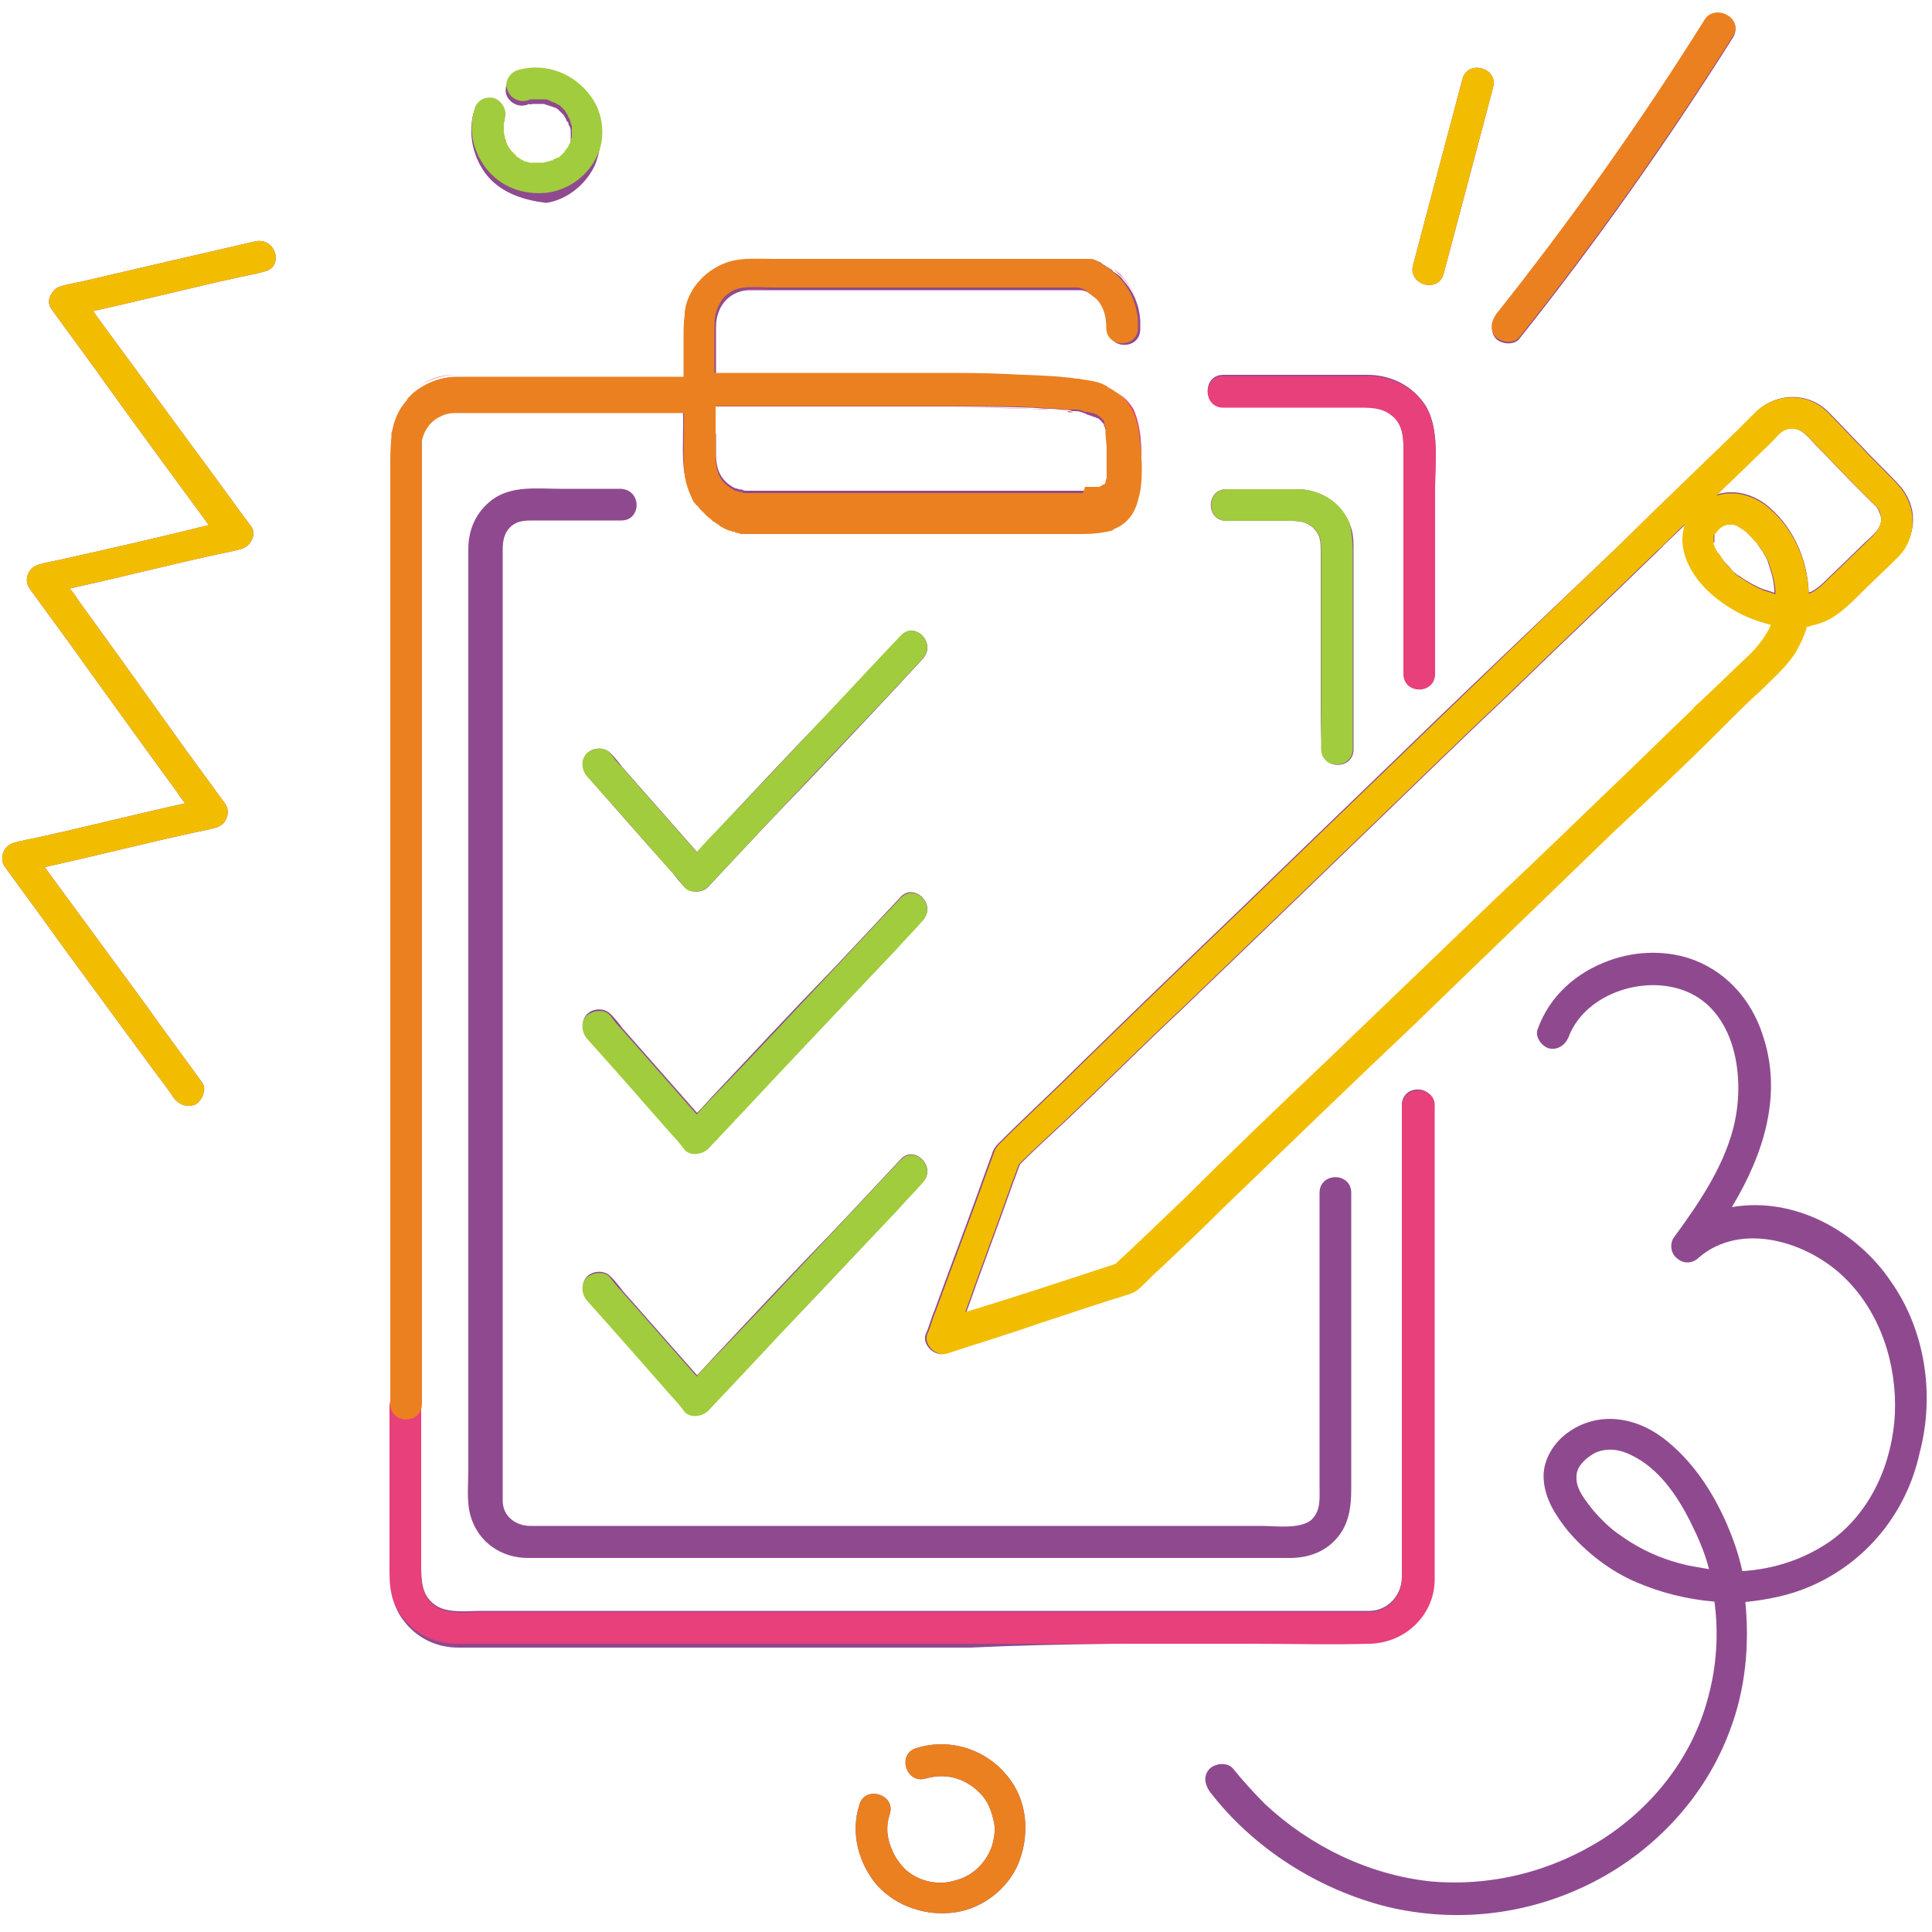
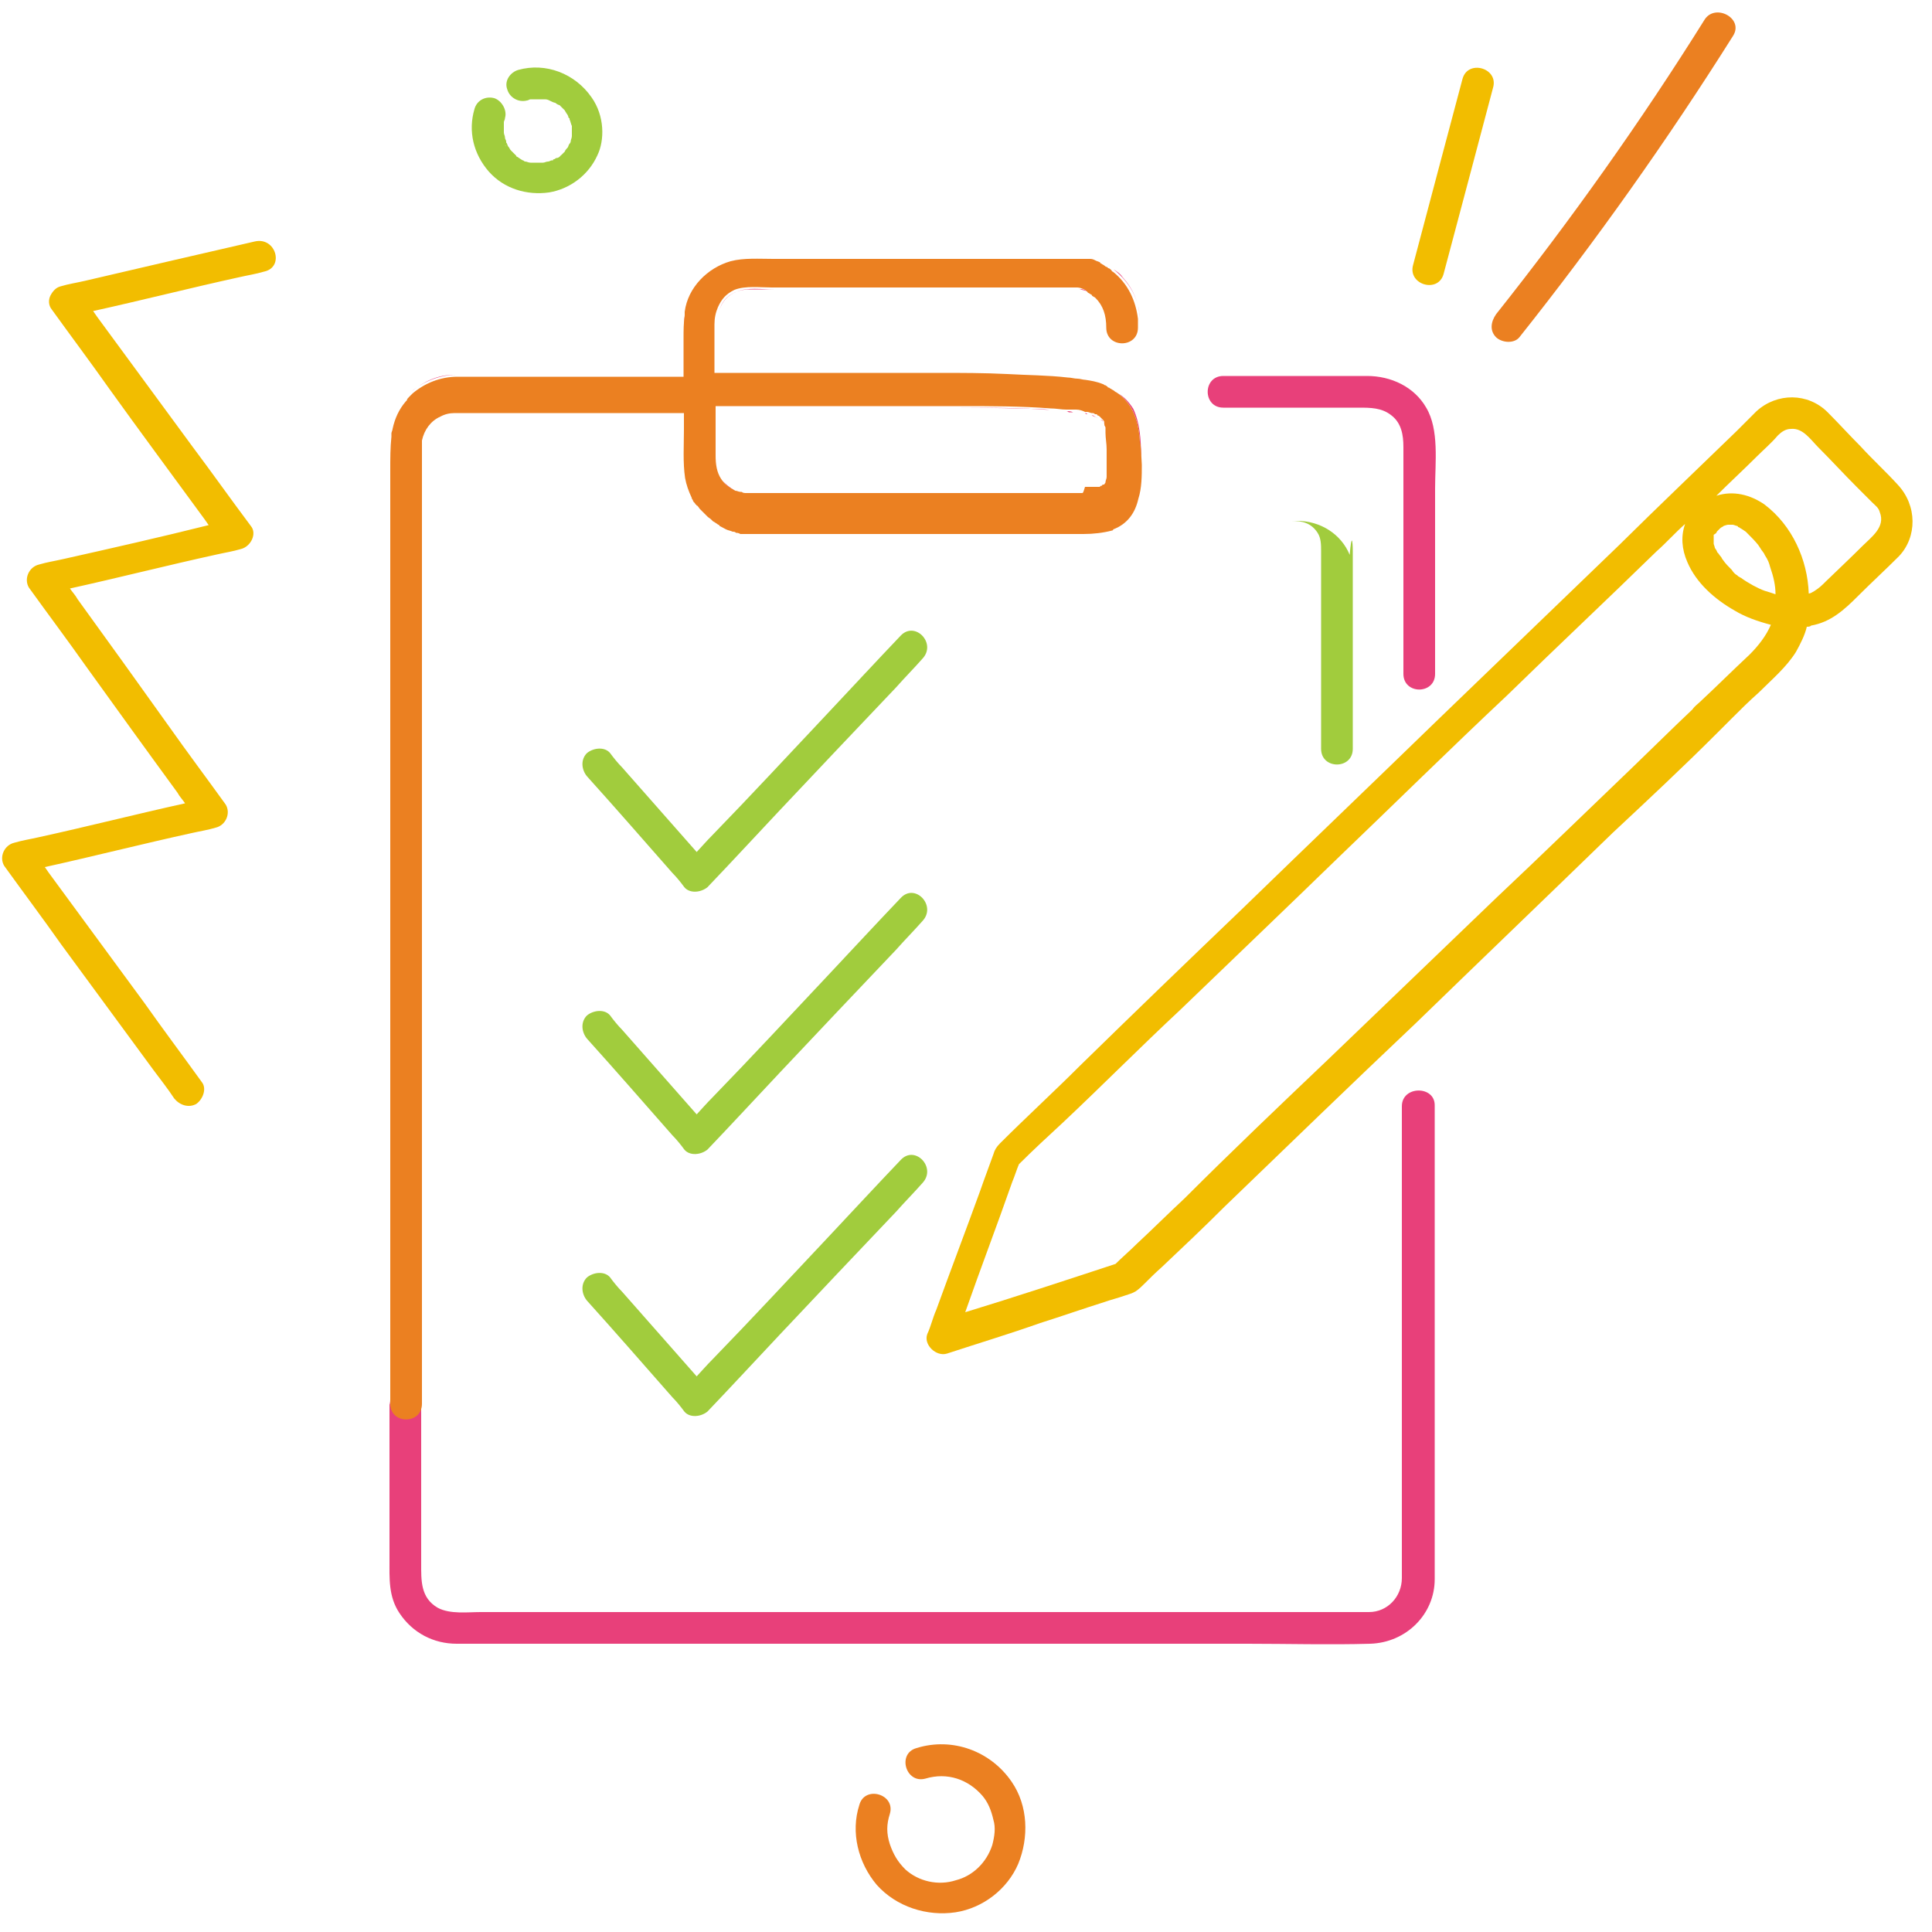
<svg xmlns="http://www.w3.org/2000/svg" xmlns:xlink="http://www.w3.org/1999/xlink" id="Capa_1" x="0px" y="0px" viewBox="0 0 500 500" style="enable-background:new 0 0 500 500;" xml:space="preserve">
  <style type="text/css">	.st0{clip-path:url(#SVGID_1_);}	.st1{fill:#8F4A8F;}	.st2{fill:#E8407A;}	.st3{clip-path:url(#SVGID_2_);}	.st4{fill:#EB8021;}	.st5{fill:#F2BD00;}	.st6{fill:#A1CC3D;}</style>
  <g>
    <g>
      <defs>
        <rect id="SVGID_5_" x="0.7" y="1.9" width="498.9" height="496.1" />
      </defs>
      <clipPath id="SVGID_1_">
        <use xlink:href="#SVGID_5_" style="overflow:visible;" />
      </clipPath>
      <g class="st0">
-         <path class="st1" d="M322.5,425.3c10.5,0,21.3,0.3,31.8,0c9.4-0.3,16.7-7.7,16.7-16.7c0-1.7,0-3.4,0-5.1c0-9.4,0-18.7,0-28.4    c0-25,0-49.7,0-74.6c0-4.8,0-9.6,0-14.5c0-5.4-8.2-5.4-8.2,0c0,16.5,0,32.6,0,49.1c0,22.4,0,44.8,0,67.3c0,2,0,4,0,5.7    c0,4.8-3.7,8.8-8.5,8.8c-3.1,0-6.2,0-9.1,0c-18.2,0-36.6,0-54.8,0c-25.8,0-51.7,0-77.2,0c-22.7,0-45.4,0-68.1,0    c-6.8,0-13.9,0-20.7,0c-3.4,0-7.9,0.6-11.1-1.1c-4.5-2.6-4.3-7.1-4.3-11.6c0-5.4,0-10.8,0-16.2c0-8.8,0-17.3,0-26.1    c0-4,0-7.7,0-11.6c0-7.1,0-13.9,0-21c0-3.1,0-6,0-9.1c0-14.2,0-28.4,0-42.3c0-8.5,0-17,0-25.5c0-7.4,0-14.8,0-22.1    c0-15.6,0-31.2,0-46.5c0-2,0-4,0-5.7c0-11.1,0-22.4,0-33.5c0-6.2,0-12.5,0-18.7c0-2,0-4.3,0-6.2c0-1.7,0-3.1,0-4.8    c0-0.3,0-0.3,0-0.6c0-0.6,0-0.9,0-1.4v-0.3c0.6-2.8,2.3-5.1,4.8-6.2c1.7-0.9,3.4-0.9,5.4-0.9c7.1,0,13.9,0,21,0    c12.2,0,24.4,0,36.6,0c0,1.4,0,2.8,0,4.3c0,4-0.3,8.5,0.3,12.5c0.3,1.7,0.9,3.4,1.7,5.1c0,0.3,0.3,0.6,0.3,0.6s0,0.3,0.3,0.3    l0.3,0.3c0,0,0,0.3,0.3,0.3c0,0,0,0.3,0.3,0.3c0.3,0.3,0.6,0.9,0.9,1.1l0.3,0.3c0.3,0.3,0.9,0.9,1.1,1.1l0.3,0.3    c0.3,0.3,0.9,0.6,1.1,0.9l0.3,0.3c0.6,0.3,0.9,0.6,1.4,0.9c0,0,0.3,0,0.3,0.3c0.6,0.3,1.1,0.6,1.7,0.9l0,0    c0.6,0.3,1.1,0.3,1.7,0.6c0.3,0,0.6,0,0.9,0.3c0.3,0,0.6,0,1.1,0.3c0.3,0,0.3,0,0.6,0h0.3c0.6,0,1.1,0,1.7,0l0,0c1.1,0,2,0,3.1,0    c2,0,4,0,6.2,0c9.9,0,19.9,0,29.8,0c9.4,0,18.7,0,28.1,0c0.6,0,1.1,0,1.4,0c5.7,0,11.6,0.3,17.6,0c2.6,0,5.1-0.3,7.4-0.9    c0,0,0.3,0,0.3-0.3c1.7-0.6,3.1-1.4,4.3-2.8c1.4-1.4,2-3.4,2.3-5.1c0.9-2.8,0.9-6,0.9-8.8c0-4.3-0.3-8.5-2-12.2    c-0.9-1.7-2.3-3.1-3.7-4c-0.3-0.3-0.6-0.3-0.9-0.6s-0.6-0.3-0.9-0.6c-0.3,0-0.3-0.3-0.6-0.3c0,0-0.3,0-0.3-0.3    c-0.3,0-0.3-0.3-0.6-0.3c-0.3,0-0.3-0.3-0.6-0.3c-1.4-0.6-2.8-0.9-4-1.1c-0.3,0-0.3,0-0.6,0c-0.6,0-1.4-0.3-2-0.3    c-7.9-1.1-15.9-1.1-23.8-1.4c-4,0-7.9,0-12.2,0l0,0c-5.7,0-11.6,0-17.3,0c-2.8,0-5.7,0-8.5,0c-10.8,0-21.3,0-32.1,0    c0-2.3,0-4.8,0-7.1c0-0.3,0-0.6,0-1.1c0-1.4,0-2.8,0-4.3c0-1.7,0.3-3.1,0.9-4.5c1.4-3.1,4.3-5.1,7.9-5.1c2,0,4,0,6.2,0    c0.6,0,0.9,0,1.4,0c13.6,0,27.2,0,40.6,0c9.4,0,19,0,28.4,0c2.3,0,4.5,0,6.5,0c0.3,0,0.6,0,1.1,0c0.3,0,0.9,0,1.1,0l0,0    c0.9,0,1.7,0.3,2.3,0.6c0,0,0.3,0,0.3,0.3c0.3,0.3,0.6,0.3,0.9,0.6c0,0,0.3,0,0.3,0.3c0.3,0.3,0.6,0.3,0.9,0.6    c2,2,2.8,4.5,2.8,7.7c0,5.4,8.2,5.4,8.2,0c0-0.9,0-1.4,0-2v-0.3c-0.3-4-1.7-7.4-4.5-10.5c-0.6-0.9-1.4-1.4-2.3-2    c0,0-0.3,0-0.3-0.3c-0.3-0.3-0.6-0.6-0.9-0.6l-0.3-0.3c-0.3,0-0.6-0.3-0.6-0.3c-0.3-0.3-0.6-0.3-0.9-0.6c0,0-0.3,0-0.3-0.3    c-0.6-0.3-0.9-0.3-1.4-0.6l0,0c-0.6-0.3-0.9-0.3-1.4-0.3c-0.3,0-0.6,0-0.9,0s-0.6,0-0.6,0c-0.3,0-0.6,0-0.9,0s-0.3,0-0.6,0    c-0.3,0-0.3,0-0.6,0c-2.3,0-4.3,0-6.5,0c-2,0-4,0-6,0c-9.4,0-19,0-28.4,0c-6,0-11.9,0-17.9,0c-6,0-11.9,0-17.9,0    c-0.6,0-0.9,0-1.4,0c-3.7,0-7.7-0.3-11.1,0.6c-6,1.7-11.1,6.8-11.9,13.1c0,0.3,0,0.6,0,0.9c0,0.3,0,0.3,0,0.6    c-0.6,4,0,7.9,0,11.9c0,1.1,0,2.3,0,3.4c-2.3,0-4.8,0-7.1,0c-6.5,0-13.1,0-19.6,0c-7.4,0-14.8,0-22.1,0c-2,0-3.7,0-5.7,0    c-1.4,0-2.8,0-4,0c-0.3,0-0.6,0-0.9,0c-4.3,0-7.9,1.7-11.1,4.3l0,0c-0.3,0.3-0.6,0.6-0.9,0.9c-0.3,0.3-0.6,0.6-0.6,0.9l-0.3,0.3    c-1.7,2-2.8,4.3-3.4,7.1l0,0c0,0.3-0.3,0.9-0.3,1.1s0,0.3,0,0.6c0,0,0,0,0,0.3c-0.3,2.8-0.3,5.7-0.3,8.5c0,6.5,0,13.1,0,19.6    c0,5.4,0,10.8,0,16.5c0,14.8,0,29.2,0,44c0,1.4,0,2.8,0,4.3c0,15,0,30.1,0,45.1c0,11.6,0,23.3,0,34.9c0,4.3,0,8.5,0,12.8    c0,12.8,0,25.8,0,38.6c0,7.4,0,14.8,0,22.1c0,0.3,0,0.3,0,0.6c0,0.9,0,2,0,3.1c0,13.9,0,27.5,0,41.4c0,4.8-0.3,9.6,2.6,13.9    c3.4,5.1,8.8,7.9,14.8,7.9c1.4,0,2.8,0,4.3,0c16.7,0,33.5,0,50.2,0c26.1,0,52.2,0,78,0C274.6,425.3,298.4,425.3,322.5,425.3z     M285.4,126.8L285.4,126.8L285.4,126.8L285.4,126.8z M285.6,126.8L285.6,126.8L285.6,126.8L285.6,126.8z M185.2,112.3    c0-2.3,0-4.5,0-7.1c0.3,0,0.3,0,0.6,0c14.2,0,28.4,0,42.9,0c4,0,8.2,0,12.2,0c8.5,0,17,0,25.5,0.3c1.7,0,3.7,0.3,5.4,0.3    c1.4,0,2.8,0.3,4,0.3c0.6,0,1.1,0,1.7,0.3h0.3l0,0h0.3h0.3c0.9,0,1.7,0.3,2.3,0.6c0.3,0,0.3,0,0.6,0.3c0.3,0,0.9,0.3,1.1,0.3    c0.6,0.3,1.4,0.6,0.9,0.3l0,0c0.3,0,0.3,0.3,0.6,0.3c0.3,0,0.6,0.3,0.6,0.3c0.3,0.3,0.6,0.6,0,0l0,0c0.3,0.3,0.3,0.3,0.6,0.6l0,0    l0,0l0,0l0,0l0,0c0.3,0.3,0.3,0.6,0.3,0.3l0,0c0.3,0.3,0.6,1.4,0.3,0.6l0,0c0,0.3,0,0.3,0.3,0.6c0,0.3,0,0.6,0.3,0.9    c0,0.3,0,0.6,0.3,0.9v0.3l0,0l0,0l0,0v0.3l0,0c0,0,0,0,0-0.3v0.3c0,1.4,0.3,2.8,0.3,4.3c0,1.1,0,2.6,0,3.7c0,0.6,0,0.9,0,1.4v0.3    c0,0.3,0,1.1,0,1.1l0,0c0,0.3,0,0.6,0,0.6c0,0.6-0.3,0.9-0.3,1.4l0,0l0,0c0,0.3-0.3,0.3-0.3,0.6l0,0l0,0c0,0,0,0-0.3,0    s-0.6,0-0.6,0.3l0,0l0,0c-0.3,0-0.6,0.3-0.9,0.3s-0.3,0-0.6,0c0,0,0,0-0.3,0s-0.3,0-0.6,0c-0.9,0-1.4,0-2.3,0c-0.3,0-0.6,0-0.9,0    c-1.7,0-3.7,0-5.4,0c-1.7,0-3.7,0-5.4,0c-0.9,0-1.4,0-2.3,0c-12.5,0-25.3,0-37.7,0c-1.4,0-2.6,0-4,0c-5.1,0-10.5,0-15.6,0    c-1.4,0-2.6,0-4,0c-2.3,0-4.8,0-7.1,0c-0.6,0-1.4,0-2,0c-1.1,0-2.3,0-3.1,0c-0.3,0-0.9,0-1.1-0.3h-0.3c-0.6,0-0.9-0.3-1.4-0.3    l0,0c-1.4-0.6-2.8-1.7-3.7-3.1c-1.1-1.7-1.4-3.7-1.4-6c0-0.9,0-1.7,0-2.8c0-0.9,0-1.7,0-2.6C185.2,112.6,185.2,112.6,185.2,112.3    z M316.6,97c8.8,0,17.6,0,26.7,0c3.7,0,7.1,0,10.5,0c6.2,0,11.9,2.8,15.3,8.2c3.4,6,2.3,14.2,2.3,20.7c0,15.9,0,32.1,0,48    c0,5.4-8.2,5.4-8.2,0c0-6.8,0-13.3,0-20.1c0-9.9,0-19.9,0-29.5c0-3.1,0-6,0-9.1c0-3.1-0.6-6-3.1-8.2c-2.6-2-5.4-2-8.5-2    c-4.3,0-8.8,0-13.1,0c-7.4,0-14.5,0-21.9,0C311.2,105.2,311.2,97,316.6,97z M160.8,134.7c-4.8,0-9.4,0-14.2,0c-2.8,0-5.7,0-8.5,0    c-2,0-4,0-5.7,1.4c-2,1.7-2.3,4-2.3,6.2c0,4.8,0,9.6,0,14.5c0,9.1,0,18.4,0,27.5c0,12.2,0,24.4,0,36.6c0,13.6,0,27.2,0,40.9    c0,13.6,0,27.5,0,41.2c0,12.5,0,25,0,37.5c0,9.6,0,19.3,0,28.9c0,5.7,0,11.1,0,16.7c0,0.9,0,1.4,0,2.3c0,4,3.4,6.5,7.1,6.5    c5.1,0,10.2,0,15.3,0c10.2,0,20.4,0,30.6,0c13.1,0,26.1,0,39.2,0c13.9,0,27.8,0,41.4,0c12.2,0,24.7,0,36.9,0c8.5,0,17.3,0,25.8,0    c3.7,0,9.6,0.9,12.8-1.4c2.6-2.3,2.3-5.4,2.3-8.5c0-4.5,0-9.1,0-13.9c0-13.3,0-26.7,0-40c0-7.4,0-14.8,0-22.4    c0-5.4,8.2-5.4,8.2,0c0,2,0,4.3,0,6.2c0,12.2,0,24.7,0,36.9c0,11.1,0,22.4,0,33.5c0,4.8-0.6,9.4-4,13.1    c-3.1,3.4-7.4,4.8-11.9,4.8c-5.7,0-11.4,0-17,0c-10.8,0-21.6,0-32.4,0c-13.6,0-27,0-40.6,0c-13.9,0-27.8,0-42,0    c-12.2,0-24.1,0-36.3,0c-7.9,0-15.9,0-23.8,0c-1.7,0-3.4,0-5.1,0c-6.8,0-12.8-4-14.8-10.8c-1.1-3.7-0.6-8.2-0.6-11.9    c0-7.7,0-15.6,0-23.3c0-11.4,0-22.7,0-34.1c0-13.6,0-27,0-40.6c0-13.9,0-28.1,0-42c0-13.3,0-26.4,0-39.7c0-10.8,0-21.9,0-32.6    c0-7.1,0-14.2,0-21.3c0-1.7,0-3.4,0-4.8c0-5.1,2-9.6,6.2-12.8c5.1-3.7,11.6-2.8,17.6-2.8c5.1,0,9.9,0,15,0    C166.2,126.2,166.2,134.7,160.8,134.7z M341.8,180.7c0-12.8,0-25.5,0-38c0-1.7,0-3.4-0.9-4.8c-1.7-2.6-4-3.1-6.8-3.1    c-5.7,0-11.1,0-16.7,0c-5.4,0-5.4-8.2,0-8.2c6,0,11.9,0,18.2,0c6,0,11.4,3.4,13.6,8.8c1.1,2.3,1.1,4.8,1.1,7.4c0,5.7,0,11.4,0,17    c0,11.4,0,22.7,0,34.1c0,5.4-8.2,5.4-8.2,0C341.8,189.2,341.8,185,341.8,180.7z M371.9,186.1c-17,16.5-33.8,32.6-50.8,49.1    c-14.2,13.6-28.1,27-42,40.6c-6.8,6.8-13.9,13.3-20.7,20.1c-0.9,0.9-1.4,1.7-1.7,2.8c-1.1,3.1-2.3,6.2-3.4,9.4    c-3.7,10.2-7.7,20.7-11.4,30.9c-0.9,2-1.4,4.3-2.3,6.2c-1.1,2.8,2.3,6,5.1,5.1c7.9-2.6,16.2-5.1,24.1-7.9    c5.4-1.7,11.1-3.7,16.5-5.4c1.7-0.6,3.7-1.1,5.4-1.7c0.9-0.3,2-0.6,2.8-1.1c0.9-0.6,1.7-1.4,2.3-2c1.4-1.4,2.8-2.8,4.5-4.3    c5.4-5.1,10.8-10.2,16.2-15.6c16.5-15.9,32.9-31.8,49.4-47.4c17-16.5,34.1-32.9,51.1-49.4c9.1-8.5,18.2-17,27-25.8l0.3-0.3    c1.1-1.1,2.3-2.3,3.4-3.4c2.3-2.3,4.5-4.5,7.1-6.8c3.4-3.4,7.1-6.5,9.6-10.5c1.1-2,2.3-4.3,2.8-6.5c0.3,0,0.9,0,1.1-0.3    c5.1-0.9,8.5-4,12.2-7.7c3.4-3.4,7.1-6.8,10.5-10.2c5.4-5.4,5.4-13.3,0.3-18.7c-3.1-3.4-6.5-6.5-9.6-9.9c-2.8-2.8-5.7-6-8.5-8.8    c-5.1-5.1-13.1-5.1-18.4-0.3c-1.7,1.7-3.4,3.4-5.1,5.1c-10.2,9.9-20.4,19.6-30.4,29.5C403.4,156,387.5,171.1,371.9,186.1z     M454.5,118c1.7-1.7,3.7-3.4,5.4-5.4c0.9-0.9,2-1.7,3.4-1.7c3.1-0.3,5.1,2.8,7.1,4.8c3.4,3.4,6.5,6.8,9.9,10.2    c1.4,1.4,2.6,2.6,4,4c0.9,0.9,1.7,1.4,2,2.6c2,3.7-2,6.2-4.3,8.5c-3.1,3.1-6.2,6-9.4,9.1c-1.1,1.1-1.7,1.7-3.1,2.6    c-0.6,0.3-0.9,0.6-1.4,0.6c-0.3-8.8-4.3-17.6-11.4-23c-3.7-2.6-8.2-3.7-12.5-2.3C447.4,124.8,451.1,121.4,454.5,118z     M443.7,140.1c0-0.3,0-0.6,0-1.1v-0.6c0,0,0,0,0-0.3s0.3-0.6,0.3-0.6v-0.3c0,0,0,0,0.3-0.3l0.6-0.6c0.3-0.3,0.6-0.3,0.9-0.6    c0,0,0.9-0.3,1.1-0.3l0,0h0.3c0.3,0,0.6,0,0.9,0l0,0c0.3,0,0.9,0.3,1.1,0.3c0,0,0.3,0,0.3,0.3c0.3,0,0.6,0.3,0.6,0.3    c0.6,0.3,0.9,0.6,1.4,0.9l0.3,0.3l0.3,0.3c0.9,0.9,1.7,1.7,2.6,2.8l0.6,0.9c0.3,0.6,0.9,1.1,1.1,1.7c0.9,1.4,1.1,2,1.4,3.1    c0.9,2.6,1.4,4.8,1.4,7.1c-0.9-0.3-1.7-0.6-2.8-0.9c-1.7-0.6-4.3-2-6.2-3.4c-0.3,0-0.3-0.3-0.6-0.3l-0.3-0.3    c-0.6-0.3-1.1-0.9-1.4-1.4c-0.9-0.9-1.7-1.7-2.3-2.6l0,0l0,0c-0.3-0.3-0.3-0.6-0.6-0.9c-0.3-0.3-0.6-0.9-0.9-1.1    c0-0.3-0.6-1.1-0.6-1.1c0-0.3-0.3-0.9-0.3-1.1C443.7,140.4,443.7,140.4,443.7,140.1C443.7,140.4,443.7,140.1,443.7,140.1z     M436.3,135.6c-1.1,3.1-0.9,6.5,0.6,9.9c2.3,5.4,7.1,9.6,12.2,12.5c2.8,1.7,6,2.8,9.4,3.7c-1.1,2.8-3.1,5.4-5.4,7.7    c-4.3,4-8.5,8.2-12.8,12.2c-0.6,0.6-1.4,1.1-2,2c-5.1,4.8-9.9,9.6-15,14.5c-11.9,11.4-23.8,23-35.8,34.3    c-14.5,13.9-28.9,27.8-43.4,41.7c-12.5,11.9-25,23.8-37.2,36c-4.3,4-8.2,7.9-12.5,11.9c-1.7,1.7-3.7,3.4-5.4,5.1    c-13.1,4.3-25.8,8.5-38.9,12.5c4-11.4,8.2-22.4,12.2-33.8c0.6-1.4,1.1-3.1,1.7-4.5c3.7-3.7,7.4-7.1,11.4-10.8    c10.2-9.6,20.1-19.6,30.4-29.2c13.6-13.1,27.2-26.1,40.9-39.4c14.5-13.9,28.9-28.1,43.7-42c12.8-12.5,25.8-24.7,38.6-37.2    C431.2,140.4,433.8,138.1,436.3,135.6z M489.4,331.7c-8.8-13.1-25-22.1-41.2-19.3c8.2-13.6,13.3-29.2,7.9-44.8    c-2.8-8.5-8.8-15.6-17.3-19c-7.1-2.8-15.3-2.6-22.4,0c-8.5,3.1-15.3,9.1-18.4,17.6c-0.9,2,0.9,4.5,2.8,5.1    c2.3,0.6,4.3-0.9,5.1-2.8c4-10.8,18.2-15.9,28.9-12.5c14.5,4.5,17.3,23.3,13.6,36.6c-2.8,10.2-9.1,19.3-15.3,27.8    c-1.1,1.7-0.6,4.3,1.1,5.4c1.7,1.4,4,1.1,5.4-0.3c11.1-9.6,28.4-4,37.7,5.1c9.4,9.1,13.6,22.4,13.1,35.2    c-0.6,12.5-6,25.3-16.5,32.9c-6.8,4.8-14.8,7.4-23,7.9c-0.9-4.3-2.3-8.2-4-12.2c-3.7-8.5-9.1-16.7-16.7-22.4    c-7.7-5.7-17.6-6.8-25.3-0.6c-3.4,2.8-5.7,7.1-5.4,11.4c0.3,5.1,3.1,9.4,6.2,13.3c4.8,5.7,11.1,10.5,17.6,13.3    c6.5,2.8,13.3,4.5,20.4,5.1c1.1,8.2,0.6,16.7-1.7,25c-4,15-13.9,27.8-27,36.3c-13.3,8.5-28.9,12.5-44.8,11.1    c-15.9-1.7-31.2-9.1-42.9-20.1c-2.8-2.8-5.7-6-8.2-9.1c-1.4-1.7-4.5-1.4-6,0c-1.7,1.7-1.4,4,0,6c11.4,14.8,28.1,25.3,46,29.8    c18.2,4.3,36.9,2,53.4-6.5c15.9-8.2,28.9-22.1,35.2-39.2c4-10.5,5.1-21.9,4-33.2c5.7-0.6,11.4-1.7,16.7-4    c14.5-6.2,25-19,28.4-34.6C500.8,360.9,498.2,344.2,489.4,331.7z M437.2,405.2c-6.5-1.4-12.5-4-17.9-7.9c-2.6-1.7-4.8-4-6.8-6.2    c-2-2.6-4.8-5.7-4.5-9.1c0-2.6,2.6-4.8,4.8-6c3.1-1.4,6.5-0.9,9.4,0.6c7.1,3.4,11.9,10.5,15.3,17.3c2,4,3.7,7.9,4.8,12.2    C440.6,405.8,438.9,405.5,437.2,405.2z M238.8,170.5c-2.3,2.6-4.5,4.8-6.8,7.4c-9.9,10.5-19.9,21.3-30.1,31.8    c-6.2,6.5-12.5,13.3-18.7,19.9c-1.4,1.4-4.3,1.7-6,0c-1.1-1.1-2.3-2.6-3.1-3.7c-7.4-8.2-14.8-16.7-22.1-25c-1.4-1.7-1.7-4.3,0-6    c1.4-1.4,4.3-1.7,6,0c1.1,1.1,2.3,2.6,3.1,3.7c6.5,7.4,12.8,14.5,19.3,21.9c1.4-1.4,2.6-2.8,4-4.3c9.9-10.5,19.9-21.3,30.1-31.8    c6.2-6.5,12.5-13.3,18.7-19.9C236.8,160.6,242.5,166.5,238.8,170.5z M238.8,238c-2.3,2.6-4.5,4.8-6.8,7.4    c-9.9,10.5-19.9,21.3-30.1,31.8c-6.2,6.5-12.5,13.3-18.7,19.9c-1.4,1.4-4.3,1.7-6,0c-1.1-1.1-2.3-2.6-3.1-3.7    c-7.4-8.2-14.8-16.7-22.1-25c-1.4-1.7-1.7-4.3,0-6c1.4-1.4,4.3-1.7,6,0c1.1,1.1,2.3,2.6,3.1,3.7c6.5,7.4,12.8,14.5,19.3,21.9    c1.4-1.4,2.6-2.8,4-4.3c9.9-10.5,19.9-21.3,30.1-31.8c6.2-6.5,12.5-13.3,18.7-19.9C236.8,228.4,242.5,234.4,238.8,238z     M238.8,305.9c-2.3,2.6-4.5,4.8-6.8,7.4c-9.9,10.5-19.9,21.3-30.1,31.8c-6.2,6.5-12.5,13.3-18.7,19.9c-1.4,1.4-4.3,1.7-6,0    c-1.1-1.1-2.3-2.6-3.1-3.7c-7.4-8.2-14.8-16.7-22.1-25c-1.4-1.7-1.7-4.3,0-6c1.4-1.4,4.3-1.7,6,0c1.1,1.1,2.3,2.6,3.1,3.7    c6.5,7.4,12.8,14.5,19.3,21.9c1.4-1.4,2.6-2.8,4-4.3c9.9-10.5,19.9-21.3,30.1-31.8c6.2-6.5,12.5-13.3,18.7-19.9    C236.8,296.2,242.5,302.2,238.8,305.9z M365.7,68.6c4.3-16.2,8.5-32.1,12.8-48.2c1.4-5.1,9.4-2.8,7.9,2.3    c-4.3,16.2-8.5,32.1-12.8,48.2C372.2,76,364.3,73.7,365.7,68.6z M387.5,81.7c19.3-24.4,37.5-49.9,53.9-76.3    c2.8-4.5,9.9-0.3,7.1,4.3c-17,27-35.5,53.1-55.3,78c-1.4,1.7-4.5,1.4-6,0C385.5,85.9,386.1,83.4,387.5,81.7z M261.8,461.1    c4.3,6.2,4.5,14.5,1.7,21.3c-2.8,6.5-9.1,11.4-16.2,12.5c-7.4,1.1-15.3-1.4-20.4-7.1c-4.8-5.7-6.8-13.6-4.5-20.7    c1.4-5.1,9.4-2.8,7.9,2.3c-0.9,2.8-0.9,5.1,0,7.9c0.9,2.6,2,4.5,4,6.5c3.4,3.1,8.5,4.3,13.1,2.8c4.3-1.1,7.9-4.5,9.4-9.1    c0.6-2.3,0.9-4.5,0.3-6.5c-0.6-2.6-1.4-4.5-2.8-6.2c-3.7-4.3-9.1-6.2-14.8-4.5c-5.1,1.4-7.4-6.5-2.3-7.9    C246.5,449.5,256.4,453.2,261.8,461.1z M68.3,70.3c-2,0.6-4,0.9-6.2,1.4c-12.8,2.8-25.3,6-38,8.8c0.6,0.9,1.4,2,2,2.8    c7.9,10.8,15.9,21.6,23.8,32.4c5.1,6.8,9.9,13.6,15,20.4c1.7,2,0,5.4-2.6,6c-2,0.6-4,0.9-6.2,1.4c-12.8,2.8-25.3,6-38,8.8    c0.6,0.9,1.4,1.7,2,2.8C28,166,35.9,177,43.6,187.8c4.8,6.8,9.9,13.6,14.8,20.4c1.4,2.3,0,5.4-2.6,6c-2,0.6-4,0.9-6.2,1.4    c-12.8,2.8-25.3,6-38,8.8c0.6,0.9,1.4,2,2,2.8c7.9,10.8,15.9,21.6,23.8,32.4c4.8,6.8,9.9,13.6,14.8,20.4c1.4,1.7,0.3,4.5-1.4,5.7    c-2,1.1-4.3,0.3-5.7-1.4c-1.7-2.6-3.7-5.1-5.4-7.4c-7.9-10.8-15.9-21.6-23.8-32.4c-4.8-6.8-9.9-13.6-14.8-20.4    c-1.4-2.3,0-5.4,2.6-6c2-0.6,4-0.9,6.2-1.4c12.8-2.8,25.3-6,38-8.8c-0.6-0.9-1.4-1.7-2-2.8c-7.9-10.8-15.9-21.9-23.6-32.6    c-4.8-6.8-9.9-13.6-14.8-20.4c-1.4-2.3,0-5.4,2.6-6c2-0.6,4-0.9,6.2-1.4c12.5-2.8,25.3-5.7,37.7-8.8c-0.6-0.9-1.4-2-2-2.8    c-7.9-10.8-15.9-21.6-23.8-32.6c-4.8-6.8-9.9-13.6-14.8-20.4c-0.9-1.1-0.9-2.6-0.3-3.7s1.4-2,2.6-2.3c2-0.6,4-0.9,6.2-1.4    c14.5-3.4,29.2-6.8,44-10.2C71.4,61.2,73.7,69.2,68.3,70.3z M130.7,37.7C131,38,131,38,130.7,37.7C131,38,131,37.7,130.7,37.7z     M126.2,45.6c-3.7-4.5-5.1-10.5-3.7-16.2c0.6-2.3,2.8-3.4,5.1-2.8c2.3,0.6,3.4,3.1,2.8,5.1c0,0.3-0.3,0.6-0.3,1.1    c0,0,0,0.3,0,0.6s0,0.3,0,0.6s0,0.6,0,0.6c0,0.3,0,0.6,0,0.9l0,0c0,0.6,0.3,0.9,0.3,1.4c0,0.3,0.3,0.6,0.3,0.9l0,0l0,0    c0,0.3,0.3,0.6,0,0.3c0.3,0.3,0.3,0.9,0.6,1.1c0.3,0.3,0.3,0.6,0.6,0.9l0,0c0.3,0.3,0.9,0.9,1.1,1.1l0.3,0.3l0.3,0.3    c0.3,0.3,0.9,0.6,1.4,0.9c0.3,0,0.3,0.3,0.6,0.3l0,0c0.6,0.3,0.9,0.3,1.4,0.3c0.3,0,0.6,0,0.6,0c-0.3,0,0,0,0.3,0c0,0,0,0,0.3,0    c0,0,0,0-0.3,0l0,0c0.6,0,0.9,0,1.4,0c0.3,0,0.6,0,0.9,0c0.6,0,0.9-0.3,1.4-0.3c0.3,0,0.6-0.3,0.9-0.3h0.3c0.3,0,0.3-0.3,0.3-0.3    c0.3,0,0.3-0.3,0.6-0.3c0.3-0.3,0.9-0.6,1.1-0.6c-0.9,0.6,0.3-0.3,0.3-0.3c0.3-0.3,0.9-0.9,1.1-1.1c-0.6,0.6,0.3-0.3,0.3-0.6    c0.3-0.3,0.3-0.9,0.6-1.1l0,0l0,0c0-0.3,0.3-0.6,0.3-0.6c0-0.6,0.3-0.9,0.3-1.4c0,0,0-0.6,0-0.9c0-0.6,0-0.9,0-1.4l0,0v-0.3    c0-0.6-0.3-1.1-0.6-1.7v-0.3c0,0,0-0.3-0.3-0.3c-0.3-0.3-0.3-0.9-0.6-1.1c0-0.3-0.3-0.3-0.3-0.6l0,0c-0.3-0.3-0.9-0.9-1.1-1.1    l-0.3-0.3l0,0c-0.3-0.3-0.9-0.6-1.1-0.6c0,0-0.6-0.3-0.9-0.3c-0.6-0.3-1.1-0.3-1.7-0.6c-0.3,0-0.3,0-0.3,0c-0.3,0-0.6,0-1.1,0    c-0.3,0-0.6,0-0.9,0c0,0-0.3,0-0.6,0c-0.3,0-0.9,0.3-0.9,0c-0.3,0-0.6,0.3-0.9,0.3c-2.3,0.6-4.5-0.9-5.1-2.8    c-0.6-2.3,0.9-4.5,2.8-5.1c7.4-2,15,0.9,19,7.1c3.1,4.8,3.4,11.1,1.1,16.5c-2.3,4.8-7.1,8.8-12.5,9.6    C136.1,51.9,130.1,50.2,126.2,45.6z M137.8,43.1L137.8,43.1L137.8,43.1z" />
-       </g>
+         </g>
    </g>
  </g>
  <path class="st2" d="M286.2,125.9L286.2,125.9L286.2,125.9L286.2,125.9z M276,106.4c0.6,0,1.1,0,1.7,0.3c-0.3,0-0.6,0-1.1,0 C276.3,106.4,276,106.4,276,106.4z M285.1,108.6L285.1,108.6c0,0,0.3,0.3,0.6,0.6l0,0C285.4,108.9,285.1,108.9,285.1,108.6z  M179.8,128.5c-0.3-0.3-0.3-0.6-0.6-0.9c0,0,0,0.3,0.3,0.3C179.5,128.2,179.5,128.2,179.8,128.5z M286.8,123.7L286.8,123.7 C286.8,123.7,286.8,124,286.8,123.7C286.8,124,286.8,124,286.8,123.7z M278,106.6h0.3C278.6,106.6,278.3,106.6,278,106.6 C278.3,106.6,278.3,106.6,278,106.6z M286.2,110.1c0,0-0.3-0.3-0.3-0.6C285.9,110.1,286.2,111.2,286.2,110.1z M281.1,98.7 c1.4,0.3,3.1,0.6,4.5,1.1c-1.4-0.6-2.8-0.9-4-1.1C281.4,98.7,281.1,98.7,281.1,98.7z M285.6,109.2L285.6,109.2 c0,0.3,0.3,0.3,0.3,0.3C285.6,109.5,285.6,109.5,285.6,109.2L285.6,109.2z M286.8,112.6L286.8,112.6L286.8,112.6z M286.8,112.9 L286.8,112.9C286.8,112.6,286.8,112.9,286.8,112.9L286.8,112.9z M177.2,122c0.3,1.7,0.9,3.4,1.7,5.1 C178.1,125.4,177.5,123.7,177.2,122z M196.3,127.6c-1.1,0-2.3,0-3.1,0c1.7,0.3,3.4,0,5.1,0C197.4,127.6,196.8,127.6,196.3,127.6z  M185.2,115.4c0-0.9,0-1.7,0-2.6c0,1.7,0,3.4,0,5.1C185.2,117.1,185.2,116.3,185.2,115.4z M186.6,124c0.9,1.1,2,2.3,3.7,3.1 C188.9,126.2,187.5,125.1,186.6,124z M191.7,127.4c-0.6,0-0.9-0.3-1.4-0.3l0,0C190.9,127.1,191.1,127.4,191.7,127.4z M279.7,127.6 L279.7,127.6c0.3,0,0.6,0,0.9,0C280.3,127.6,280,127.6,279.7,127.6z M285.9,126.5L285.9,126.5L285.9,126.5L285.9,126.5z  M266.6,127.6c2.6,0,5.1,0,7.7,0c-1.7,0-3.7,0-5.4,0C268.1,127.6,267.5,127.6,266.6,127.6z M282.8,127.4h0.3c0,0,0,0,0.3,0l0,0l0,0 c0,0,0,0-0.3,0C283.1,127.4,283.1,127.4,282.8,127.4L282.8,127.4z M285.6,126.8L285.6,126.8L285.6,126.8L285.6,126.8L285.6,126.8 L285.6,126.8z M286.5,111.8c0-0.3,0-0.3,0-0.6c0,0.3,0,0.6,0.3,0.9C286.8,112,286.5,112,286.5,111.8z M286.8,122.3v0.3l0,0 C286.8,122.3,286.8,122.3,286.8,122.3z M286.2,110.3L286.2,110.3L286.2,110.3c0,0,0,0,0,0.3V110.3z M285.4,126.8L285.4,126.8 L285.4,126.8z M280.8,106.9c0.3,0,0.3,0,0.6,0.3C281.1,107.2,281.1,107.2,280.8,106.9L280.8,106.9z M285.4,126.8 C285.4,127.1,285.4,127.1,285.4,126.8z M285.4,126.8L285.4,126.8L285.4,126.8L285.4,126.8L285.4,126.8L285.4,126.8 c-0.3,0-0.3,0-0.3,0l0,0C285.1,127.1,285.4,126.8,285.4,126.8z M286.2,125.9C285.9,126.2,285.9,126.2,286.2,125.9z M285.1,127.1 c-0.3,0-0.6,0.3-0.9,0.3h0.3C284.5,127.1,284.8,127.1,285.1,127.1z M279.1,66.6c-0.3,0-0.3,0-0.6,0c-2.3,0-4.3,0-6.5,0c2,0,4,0,6,0 C278.3,66.6,278.6,66.6,279.1,66.6z M292.2,131.9c1.4-1.4,2-3.4,2.3-5.1c-0.9,3.4-2.8,6.5-6.5,7.9 C289.3,134.2,291,133.3,292.2,131.9z M289.3,101.8c4,2.8,5.4,7.4,5.7,12.5c0,1.1,0,2.6,0.3,3.7c0-4.3-0.3-8.5-2-12.2 C292.2,104.1,291,102.7,289.3,101.8z M280.3,135.9c-2,0-3.7,0-5.7,0c-4,0-7.9,0-11.9,0C268.3,135.9,274.3,136.2,280.3,135.9z  M192.3,135.9c-0.3,0-0.6,0-0.9,0C191.4,135.6,191.7,135.6,192.3,135.9C192,135.9,192,135.9,192.3,135.9z M276.6,98.1 c0.9,0,1.7,0.3,2.6,0.3c-7.9-1.1-15.9-1.1-23.8-1.4c-4,0-7.9,0-12.2,0l0,0c6,0,11.9,0,17.9,0.3C266.1,97.3,271.2,97.6,276.6,98.1z  M177,87.1c0-2,0-4,0.3-6c0,0.3,0,0.3,0,0.6c-0.6,4,0,7.9,0,11.9C177,91.3,177,89,177,87.1z M281.4,75.4c-0.6-0.3-1.4-0.3-2-0.6 c0.9,0,1.7,0.3,2.6,0.6C281.7,75.4,281.7,75.4,281.4,75.4z M185.2,84.5c0,1.4,0,2.8,0,4.3C185.2,87.3,185.2,85.9,185.2,84.5z  M194,74.9c2,0,4,0,6.2,0c-3.1,0-6.8-0.6-9.6,0.6c-2.3,0.9-3.7,2.6-4.3,4.5C187.2,76.8,190.3,74.9,194,74.9z M284.8,108.6 L284.8,108.6C285.1,108.9,285.4,108.9,284.8,108.6z M295,82.2c-0.3-4-1.7-7.4-4.5-10.5c-0.6-0.9-1.4-1.4-2.3-2 C292.5,73.2,294.7,77.4,295,82.2z M362.8,286.3c0,16.5,0,32.6,0,49.1c0,22.4,0,44.8,0,67.3c0,2,0,4,0,5.7c0,4.8-3.7,8.8-8.5,8.8 c-3.1,0-6.2,0-9.1,0c-18.2,0-36.6,0-54.8,0c-25.8,0-51.7,0-77.2,0c-22.7,0-45.4,0-68.1,0c-6.8,0-13.9,0-20.7,0 c-3.4,0-7.9,0.6-11.1-1.1c-4.5-2.6-4.3-7.1-4.3-11.6c0-5.4,0-10.8,0-16.2c0-8.8,0-17.3,0-26.1c0,5.4-8.2,5.4-8.2,0 c0,13.9,0,27.5,0,41.4c0,4.8-0.3,9.6,2.6,13.9c3.4,5.1,8.8,7.9,14.8,7.9c1.4,0,2.8,0,4.3,0c16.7,0,33.5,0,50.2,0c26.1,0,52.2,0,78,0 c24.1,0,48,0,72.1,0c10.5,0,21.3,0.3,31.8,0c9.4-0.3,16.7-7.7,16.7-16.7c0-1.7,0-3.4,0-5.1c0-9.4,0-18.7,0-28.4c0-25,0-49.7,0-74.6 c0-4.8,0-9.6,0-14.5C371.4,280.9,362.8,280.9,362.8,286.3z M114,106.1c1.7-0.9,3.4-0.9,5.4-0.9c7.1,0,13.9,0,21,0 c-7.7,0-15,0-22.7,0C116.2,105.2,115.1,105.8,114,106.1z M109.1,114C109.1,114.3,109.1,114.3,109.1,114c0,0.3,0,0.6,0,0.6 S109.1,114.3,109.1,114z M271.7,106.1c-7.7-0.6-15.6-0.6-23.3-0.6c-2.6,0-5.1,0-7.7,0c8.5,0,17,0,25.5,0.3 C268.1,105.8,270,105.8,271.7,106.1z M283.4,107.8c-0.3,0-0.3-0.3-0.6-0.3h-0.3C283.1,107.8,283.9,108.1,283.4,107.8z M283.9,108.1 C283.7,108.1,283.7,107.8,283.9,108.1c-0.3,0-0.3,0-0.3,0H283.9L283.9,108.1z M117.6,97c-4.3,0-7.9,1.7-11.1,4.3 c3.1-2.6,7.4-4.3,11.6-4.3C118.2,97,117.9,97,117.6,97z M100.9,125.7c0-1.4,0-2.8,0-4.5c0,6.5,0,13.1,0,19.6 C100.9,135.6,100.9,130.5,100.9,125.7z M369.1,105.5c-3.1-5.4-9.1-8.2-15.3-8.2c-3.4,0-7.1,0-10.5,0c-8.8,0-17.6,0-26.7,0 c-5.4,0-5.4,8.2,0,8.2c7.4,0,14.5,0,21.9,0c4.3,0,8.8,0,13.1,0c3.1,0,6,0,8.5,2c2.6,2,3.1,5.1,3.1,8.2s0,6.2,0,9.1 c0,9.9,0,19.9,0,29.5c0,6.8,0,13.3,0,20.1c0,5.4,8.2,5.4,8.2,0c0-15.9,0-32.1,0-48C371.4,119.7,372.5,111.2,369.1,105.5z" />
  <g>
    <g>
      <defs>
        <rect id="SVGID_7_" x="98.1" y="1.9" width="351.3" height="496.1" />
      </defs>
      <clipPath id="SVGID_2_">
        <use xlink:href="#SVGID_7_" style="overflow:visible;" />
      </clipPath>
      <g class="st3">
        <path class="st4" d="M295,114.3c-0.3-5.1-1.7-9.6-5.7-12.5c-0.3-0.3-0.6-0.3-0.9-0.6s-0.6-0.3-0.9-0.6c-0.3,0-0.3-0.3-0.6-0.3    c0,0-0.3,0-0.3-0.3c-0.3,0-0.3-0.3-0.6-0.3c-0.3,0-0.3-0.3-0.6-0.3c-1.4-0.6-3.1-0.9-4.5-1.1c-0.6,0-1.4-0.3-2-0.3    c-0.9,0-1.7-0.3-2.6-0.3c-5.1-0.6-10.5-0.6-15.6-0.9c-6-0.3-11.9-0.3-17.9-0.3c-5.7,0-11.6,0-17.3,0c-2.8,0-5.7,0-8.5,0    c-10.8,0-21.3,0-32.1,0c0-2.3,0-4.8,0-7.1c0-0.3,0-0.6,0-1.1c0-1.4,0-2.8,0-4.3c0-1.7,0.3-3.1,0.9-4.5c0.9-2,2-3.4,4.3-4.5    c2.8-1.1,6.8-0.6,9.6-0.6c0.6,0,0.9,0,1.4,0c13.6,0,27.2,0,40.6,0c9.4,0,19,0,28.4,0c2.3,0,4.5,0,6.5,0c0.3,0,0.6,0,1.1,0    c0.3,0,0.9,0,1.1,0l0,0c0.6,0,1.4,0.3,2,0.6c0,0,0.3,0,0.3,0.3c0,0,0.3,0,0.3,0.3c0.3,0.3,0.6,0.3,0.9,0.6c0,0,0.3,0,0.3,0.3    c0.3,0.3,0.6,0.3,0.9,0.6c2,2,2.8,4.5,2.8,7.7c0,5.4,8.2,5.4,8.2,0c0-0.9,0-1.4,0-2v-0.3c-0.6-4.8-2.6-9.1-6.5-12.2    c0,0-0.3,0-0.3-0.3c-0.3-0.3-0.6-0.6-0.9-0.6l-0.3-0.3c-0.3,0-0.6-0.3-0.6-0.3c-0.3-0.3-0.6-0.3-0.9-0.6c0,0-0.3,0-0.3-0.3    c-0.6-0.3-0.9-0.3-1.4-0.6l0,0c-0.6-0.3-0.9-0.3-1.4-0.3c-0.3,0-0.6,0-0.9,0c-0.3,0-0.6,0-0.6,0c-0.3,0-0.6,0-0.9,0s-0.3,0-0.6,0    c-0.3,0-0.6,0-1.1,0c-2,0-4,0-6,0c-2,0-4,0-6,0c-9.4,0-19,0-28.4,0c-6,0-11.9,0-17.9,0c-6,0-11.9,0-17.9,0c-0.6,0-0.9,0-1.4,0    c-3.7,0-7.7-0.3-11.1,0.6c-6,1.7-11.1,6.8-11.9,13.1c0,0.3,0,0.6,0,0.9c-0.3,2-0.3,4-0.3,6c0,2.3,0,4.5,0,6.5c0,1.1,0,2.3,0,3.4    c-2.3,0-4.8,0-7.1,0c-6.5,0-13.1,0-19.6,0c-7.4,0-14.8,0-22.1,0c-2,0-3.7,0-5.7,0c-1.4,0-2.8,0-4,0c-4.5,0-8.5,1.7-11.6,4.3l0,0    c-0.3,0.3-0.6,0.6-0.9,0.9c-0.3,0.3-0.6,0.6-0.6,0.9l-0.3,0.3c-1.7,2-2.8,4.3-3.4,7.1l0,0c0,0.3-0.3,0.9-0.3,1.1s0,0.3,0,0.6    c0,0,0,0,0,0.3c-0.3,2.8-0.3,5.7-0.3,8.8c0,1.4,0,2.8,0,4.5c0,5.1,0,10.2,0,15c0,5.4,0,10.8,0,16.5c0,14.8,0,29.2,0,44    c0,1.4,0,2.8,0,4.3c0,15,0,30.1,0,45.1c0,11.6,0,23.3,0,34.9c0,4.3,0,8.5,0,12.8c0,12.8,0,25.8,0,38.6c0,7.4,0,14.8,0,22.1    c0,0.3,0,0.3,0,0.6c0,0.9,0,2,0,3.1c0,5.4,8.2,5.4,8.2,0c0-4,0-7.7,0-11.6c0-7.1,0-13.9,0-21c0-3.1,0-6,0-9.1    c0-14.2,0-28.4,0-42.3c0-8.5,0-17,0-25.5c0-7.4,0-14.8,0-22.1c0-15.6,0-31.2,0-46.5c0-2,0-4,0-5.7c0-11.1,0-22.4,0-33.5    c0-6.2,0-12.5,0-18.7c0-2,0-4.3,0-6.2c0-1.7,0-3.1,0-4.8v-0.3c0,0,0,0,0-0.3c0-0.6,0-0.9,0-1.4v-0.3c0.6-2.8,2.3-5.1,4.8-6.2    c1.1-0.6,2.3-0.9,3.7-0.9c7.7,0,15,0,22.7,0c12.2,0,24.4,0,36.6,0c0,1.4,0,2.8,0,4.3c0,4-0.3,8.5,0.3,12.5    c0.3,1.7,0.9,3.4,1.7,5.1c0,0.3,0.3,0.6,0.3,0.6c0,0.3,0.3,0.6,0.6,0.9c0,0,0,0.3,0.3,0.3c0,0,0,0.3,0.3,0.3    c0.3,0.3,0.6,0.9,0.9,1.1l0.3,0.3c0.3,0.3,0.9,0.9,1.1,1.1l0.3,0.3c0.3,0.3,0.9,0.6,1.1,0.9l0.3,0.3c0.6,0.3,0.9,0.6,1.4,0.9    c0,0,0.3,0,0.3,0.3c0.6,0.3,1.1,0.6,1.7,0.9l0,0c0.6,0.3,1.1,0.3,1.7,0.6c0.3,0,0.6,0,0.9,0.3c0.3,0,0.6,0,1.1,0.3    c0.3,0,0.6,0,0.9,0c0.6,0,1.1,0,1.7,0l0,0c1.1,0,2,0,3.1,0c2,0,4,0,6.2,0c9.9,0,19.9,0,29.8,0c9.4,0,18.7,0,28.1,0    c0.6,0,1.1,0,1.4,0c4,0,7.9,0,11.9,0c1.7,0,3.7,0,5.7,0c2.6,0,5.1-0.3,7.4-0.9c0,0,0.3,0,0.3-0.3c3.7-1.4,5.7-4.3,6.5-7.9    c0.9-2.8,0.9-6,0.9-8.8C295.3,116.6,295.3,115.4,295,114.3z M280,127.6C279.7,127.6,279.7,127.6,280,127.6c-2,0-3.7,0-5.7,0    c-2.6,0-5.1,0-7.7,0c-12.5,0-25.3,0-37.7,0c-1.4,0-2.6,0-4,0c-5.1,0-10.5,0-15.6,0c-1.4,0-2.6,0-4,0c-2.3,0-4.8,0-7.1,0    c-1.7,0-3.4,0-5.1,0c-0.3,0-0.9,0-1.1-0.3h-0.3c-0.6,0-0.9-0.3-1.4-0.3l0,0l0,0c-1.7-0.9-2.8-1.7-3.7-3.1c-1.1-1.7-1.4-3.7-1.4-6    c0-1.7,0-3.4,0-5.1c0-0.3,0-0.3,0-0.6c0-2.3,0-4.5,0-7.1c0.3,0,0.3,0,0.6,0c14.2,0,28.4,0,42.9,0c4,0,8.2,0,12.2,0    c2.6,0,5.1,0,7.7,0c7.7,0,15.6,0,23.3,0.6c1.4,0,2.8,0.3,4,0.3c0.3,0,0.3,0,0.6,0c0.3,0,0.6,0,1.1,0h0.3l0,0h0.3h0.3l0,0    c0.9,0,1.7,0.3,2.3,0.6l0,0c0.3,0,0.3,0,0.6,0c0.3,0,0.9,0.3,1.1,0.3h0.3c0.3,0,0.6,0.3,0.6,0.3l0,0l0,0h0.3c0,0,0.3,0,0.3,0.3    c0.3,0,0.6,0.3,0.6,0.3l0,0l0,0l0,0c0.3,0.3,0.3,0.3,0.6,0.6l0,0l0,0l0.3,0.3l0,0c0,0,0.3,0.3,0.3,0.6l0,0l0,0l0,0v0.3    c0,0.3,0,0.6,0.3,0.9c0,0.3,0,0.3,0,0.6v0.3v0.3l0,0v0.3l0,0l0,0c0,1.4,0.3,2.8,0.3,4.3c0,1.1,0,2.6,0,3.7c0,0.6,0,0.9,0,1.4v0.3    l0,0c0,0.3,0,1.1,0,1.1l0,0l0,0c0,0.3,0,0.6,0,0.6c0,0.6-0.3,0.9-0.3,1.4l0,0l0,0l0,0c0,0.3-0.3,0.3-0.3,0.6l0,0l0,0l0,0l0,0l0,0    l0,0l0,0l0,0c-0.3,0-0.6,0-0.6,0.3c0,0,0,0,0.3,0l0,0l0,0l0,0l0,0l0,0l0,0l0,0l0,0h-0.3l0,0c-0.3,0-0.3,0-0.6,0.3h-0.3    c-0.3,0-0.3,0-0.6,0l0,0l0,0c0,0,0,0-0.3,0h-0.3l0,0c-0.9,0-1.4,0-2.3,0C280.3,127.6,280.3,127.6,280,127.6z M285.4,126.8    C285.4,127.1,285.4,127.1,285.4,126.8z M286.2,125.9C285.9,126.2,285.9,126.2,286.2,125.9z M448.5,9.3c-17,27-35.5,53.1-55.3,78    c-1.4,1.7-4.5,1.4-6,0c-1.7-1.7-1.4-4,0-6C406.5,57,424.7,31.4,441.2,5C444,0.8,451.4,4.8,448.5,9.3z M261.8,461.1    c4.3,6.2,4.5,14.5,1.7,21.3c-2.8,6.5-9.1,11.4-16.2,12.5c-7.4,1.1-15.3-1.4-20.4-7.1c-4.8-5.7-6.8-13.6-4.5-20.7    c1.4-5.1,9.4-2.8,7.9,2.3c-0.9,2.8-0.9,5.1,0,7.9c0.9,2.6,2,4.5,4,6.5c3.4,3.1,8.5,4.3,13.1,2.8c4.3-1.1,7.9-4.5,9.4-9.1    c0.6-2.3,0.9-4.5,0.3-6.5c-0.6-2.6-1.4-4.5-2.8-6.2c-3.7-4.3-9.1-6.2-14.8-4.5c-5.1,1.4-7.4-6.5-2.3-7.9    C246.5,449.5,256.4,453.2,261.8,461.1z" />
      </g>
    </g>
  </g>
  <path class="st5" d="M491.1,125.4c-3.1-3.4-6.5-6.5-9.6-9.9c-2.8-2.8-5.7-6-8.5-8.8c-5.1-5.1-13.1-5.1-18.4-0.3 c-1.7,1.7-3.4,3.4-5.1,5.1c-10.2,9.9-20.4,19.6-30.4,29.5c-15.6,15-31.2,30.1-46.8,45.1c-17,16.5-33.8,32.6-50.8,49.1 c-14.2,13.6-28.1,27-42,40.6c-6.8,6.8-13.9,13.3-20.7,20.1c-0.9,0.9-1.4,1.7-1.7,2.8c-1.1,3.1-2.3,6.2-3.4,9.4 c-3.7,10.2-7.7,20.7-11.4,30.9c-0.9,2-1.4,4.3-2.3,6.2c-1.1,2.8,2.3,6,5.1,5.1c7.9-2.6,16.2-5.1,24.1-7.9c5.4-1.7,11.1-3.7,16.5-5.4 c1.7-0.6,3.7-1.1,5.4-1.7c0.9-0.3,2-0.6,2.8-1.1c0.9-0.6,1.7-1.4,2.3-2c1.4-1.4,2.8-2.8,4.5-4.3c5.4-5.1,10.8-10.2,16.2-15.6 c16.5-15.9,32.9-31.8,49.4-47.4c17-16.5,34.1-32.9,51.1-49.4c9.1-8.5,18.2-17,27-25.8l0.3-0.3c1.1-1.1,2.3-2.3,3.4-3.4 c2.3-2.3,4.5-4.5,7.1-6.8c3.4-3.4,7.1-6.5,9.6-10.5c1.1-2,2.3-4.3,2.8-6.5c0.3,0,0.9,0,1.1-0.3c5.1-0.9,8.5-4,12.2-7.7 c3.4-3.4,7.1-6.8,10.5-10.2C496.2,139,496.2,130.8,491.1,125.4z M444.3,137.6c0,0,0,0,0.3-0.3l0.6-0.6c0.3-0.3,0.6-0.3,0.9-0.6 c0,0,0.9-0.3,1.1-0.3l0,0h0.3c0.3,0,0.6,0,0.9,0l0,0c0.3,0,0.9,0.3,1.1,0.3c0,0,0.3,0,0.3,0.3c0.3,0,0.6,0.3,0.6,0.3 c0.6,0.3,0.9,0.6,1.4,0.9l0.3,0.3l0.3,0.3c0.9,0.9,1.7,1.7,2.6,2.8l0.6,0.9c0.3,0.6,0.9,1.1,1.1,1.7c0.9,1.4,1.1,2,1.4,3.1 c0.9,2.6,1.4,4.8,1.4,7.1c-0.9-0.3-1.7-0.6-2.8-0.9c-1.7-0.6-4.3-2-6.2-3.4c-0.3,0-0.3-0.3-0.6-0.3l-0.3-0.3 c-0.6-0.3-1.1-0.9-1.4-1.4c-0.9-0.9-1.7-1.7-2.3-2.6l0,0l0,0c-0.3-0.3-0.3-0.6-0.6-0.9c-0.3-0.3-0.6-0.9-0.9-1.1 c0-0.3-0.6-1.1-0.6-1.1c0-0.3-0.3-0.9-0.3-1.1v-0.3l0,0c0-0.3,0-0.6,0-1.1v-0.6c0,0,0,0,0-0.3C444,138.1,444.3,137.9,444.3,137.6 L444.3,137.6z M452.8,169.4c-4.3,4-8.5,8.2-12.8,12.2c-0.6,0.6-1.4,1.1-2,2c-5.1,4.8-9.9,9.6-15,14.5c-11.9,11.4-23.8,23-35.8,34.3 c-14.5,13.9-28.9,27.8-43.4,41.7c-12.5,11.9-25,23.8-37.2,36c-4.3,4-8.2,7.9-12.5,11.9c-1.7,1.7-3.7,3.4-5.4,5.1 c-13.1,4.3-25.8,8.5-38.9,12.5c4-11.4,8.2-22.4,12.2-33.8c0.6-1.4,1.1-3.1,1.7-4.5c3.7-3.7,7.4-7.1,11.4-10.8 c10.2-9.6,20.1-19.6,30.4-29.2c13.6-13.1,27.2-26.1,40.9-39.4c14.5-13.9,28.9-28.1,43.7-42c12.8-12.5,25.8-24.7,38.6-37.2 c2.6-2.3,4.8-4.8,7.4-7.1c-1.1,3.1-0.9,6.5,0.6,9.9c2.3,5.4,7.1,9.6,12.2,12.5c2.8,1.7,6,2.8,9.4,3.7 C457.1,164.5,455.1,167.1,452.8,169.4z M482,141.3c-3.1,3.1-6.2,6-9.4,9.1c-1.1,1.1-1.7,1.7-3.1,2.6c-0.6,0.3-0.9,0.6-1.4,0.6 c-0.3-8.8-4.3-17.6-11.4-23c-3.7-2.6-8.2-3.7-12.5-2.3c3.4-3.4,7.1-6.8,10.5-10.2c1.7-1.7,3.7-3.4,5.4-5.4c0.9-0.9,2-1.7,3.4-1.7 c3.1-0.3,5.1,2.8,7.1,4.8c3.4,3.4,6.5,6.8,9.9,10.2c1.4,1.4,2.6,2.6,4,4c0.9,0.9,1.7,1.4,2,2.6C488,136.4,484.3,139,482,141.3z  M365.7,68.6c4.3-16.2,8.5-32.1,12.8-48.2c1.4-5.1,9.4-2.8,7.9,2.3c-4.3,16.2-8.5,32.1-12.8,48.2C372.2,76,364.3,73.7,365.7,68.6z  M68.3,70.3c-2,0.6-4,0.9-6.2,1.4c-12.8,2.8-25.3,6-38,8.8c0.6,0.9,1.4,2,2,2.8c7.9,10.8,15.9,21.6,23.8,32.4 c5.1,6.8,9.9,13.6,15,20.4c1.7,2,0,5.4-2.6,6c-2,0.6-4,0.9-6.2,1.4c-12.8,2.8-25.3,6-38,8.8c0.6,0.9,1.4,1.7,2,2.8 C28,166,35.9,177,43.6,187.8c4.8,6.8,9.9,13.6,14.8,20.4c1.4,2.3,0,5.4-2.6,6c-2,0.6-4,0.9-6.2,1.4c-12.8,2.8-25.3,6-38,8.8 c0.6,0.9,1.4,2,2,2.8c7.9,10.8,15.9,21.6,23.8,32.4c4.8,6.8,9.9,13.6,14.8,20.4c1.4,1.7,0.3,4.5-1.4,5.7c-2,1.1-4.3,0.3-5.7-1.4 c-1.7-2.6-3.7-5.1-5.4-7.4c-7.9-10.8-15.9-21.6-23.8-32.4c-4.8-6.8-9.9-13.6-14.8-20.4c-1.4-2.3,0-5.4,2.6-6c2-0.6,4-0.9,6.2-1.4 c12.8-2.8,25.3-6,38-8.8c-0.6-0.9-1.4-1.7-2-2.8c-7.9-10.8-15.9-21.9-23.6-32.6c-4.8-6.8-9.9-13.6-14.8-20.4c-1.4-2.3,0-5.4,2.6-6 c2-0.6,4-0.9,6.2-1.4c12.5-2.8,25.3-5.7,37.7-8.8c-0.6-0.9-1.4-2-2-2.8c-7.9-10.8-15.9-21.6-23.8-32.6c-4.8-6.8-9.9-13.6-14.8-20.4 c-0.9-1.1-0.9-2.6-0.3-3.7s1.4-2,2.6-2.3c2-0.6,4-0.9,6.2-1.4c14.5-3.4,29.2-6.8,44-10.2C71.4,61.2,73.7,69.2,68.3,70.3z" />
-   <path class="st6" d="M350.1,142.7c0,5.7,0,11.4,0,17c0,11.4,0,22.7,0,34.1c0,5.4-8.2,5.4-8.2,0c0-4.3,0-8.8,0-13.1 c0-12.8,0-25.5,0-38c0-1.7,0-3.4-0.9-4.8c-1.7-2.6-4-3.1-6.8-3.1c-5.7,0-11.1,0-16.7,0c-5.4,0-5.4-8.2,0-8.2c6,0,11.9,0,18.2,0 c6,0,11.4,3.4,13.6,8.8C349.8,137.6,350.1,140.1,350.1,142.7z M233.1,164.5c-6.2,6.5-12.5,13.3-18.7,19.9 c-9.9,10.5-19.9,21.3-30.1,31.8c-1.4,1.4-2.6,2.8-4,4.3c-6.5-7.4-12.8-14.5-19.3-21.9c-1.1-1.1-2.3-2.6-3.1-3.7 c-1.4-1.7-4.3-1.4-6,0c-1.7,1.7-1.4,4.3,0,6c7.4,8.2,14.8,16.7,22.1,25c1.1,1.1,2.3,2.6,3.1,3.7c1.4,1.7,4.3,1.4,6,0 c6.2-6.5,12.5-13.3,18.7-19.9c9.9-10.5,20.1-21.3,30.1-31.8c2.3-2.6,4.5-4.8,6.8-7.4C242.5,166.5,236.8,160.6,233.1,164.5z  M233.1,232.4c-6.2,6.5-12.5,13.3-18.7,19.9c-9.9,10.5-19.9,21.3-30.1,31.8c-1.4,1.4-2.6,2.8-4,4.3c-6.5-7.4-12.8-14.5-19.3-21.9 c-1.1-1.1-2.3-2.6-3.1-3.7c-1.4-1.7-4.3-1.4-6,0c-1.7,1.7-1.4,4.3,0,6c7.4,8.2,14.8,16.7,22.1,25c1.1,1.1,2.3,2.6,3.1,3.7 c1.4,1.7,4.3,1.4,6,0c6.2-6.5,12.5-13.3,18.7-19.9c9.9-10.5,20.1-21.3,30.1-31.8c2.3-2.6,4.5-4.8,6.8-7.4 C242.5,234.4,236.8,228.4,233.1,232.4z M233.1,300.2c-6.2,6.5-12.5,13.3-18.7,19.9c-9.9,10.5-19.9,21.3-30.1,31.8 c-1.4,1.4-2.6,2.8-4,4.3c-6.5-7.4-12.8-14.5-19.3-21.9c-1.1-1.1-2.3-2.6-3.1-3.7c-1.4-1.7-4.3-1.4-6,0c-1.7,1.7-1.4,4.3,0,6 c7.4,8.2,14.8,16.7,22.1,25c1.1,1.1,2.3,2.6,3.1,3.7c1.4,1.7,4.3,1.4,6,0c6.2-6.5,12.5-13.3,18.7-19.9c9.9-10.5,20.1-21.3,30.1-31.8 c2.3-2.6,4.5-4.8,6.8-7.4C242.5,302.2,236.8,296.2,233.1,300.2z M130.7,37.7C131,37.7,131,38,130.7,37.7C131,38,131,38,130.7,37.7z  M153.1,25.2c-4.3-6.2-11.9-9.1-19-7.1c-2,0.6-3.7,2.8-2.8,5.1c0.6,2,2.8,3.4,5.1,2.8c0.3,0,0.6-0.3,0.9-0.3c0,0,0.6,0,0.9,0 c0.3,0,0.6,0,0.6,0c0.3,0,0.6,0,0.9,0c0.3,0,0.6,0,1.1,0h0.3c0.6,0,1.1,0.3,1.7,0.6c0,0,0.6,0.3,0.9,0.3c0.3,0.3,0.9,0.6,1.1,0.6 l0,0l0.3,0.3c0.3,0.3,0.9,0.9,1.1,1.1l0,0c0,0.3,0.3,0.3,0.3,0.6c0.3,0.3,0.6,0.9,0.6,1.1c0,0,0,0.3,0.3,0.3v0.3 c0.3,0.6,0.3,1.1,0.6,1.7v0.3l0,0c0,0.6,0,0.9,0,1.4c0,0.3,0,0.9,0,0.9c0,0.6-0.3,0.9-0.3,1.4c0,0.3-0.3,0.6-0.3,0.6l0,0l0,0 c-0.3,0.3-0.3,0.9-0.6,1.1c-0.3,0.3-1.1,1.4-0.3,0.6c-0.3,0.3-0.9,0.9-1.1,1.1c-0.3,0.3-1.1,0.9-0.3,0.3c-0.3,0.3-0.6,0.6-1.1,0.6 c-0.3,0-0.3,0.3-0.6,0.3c0,0-0.3,0-0.3,0.3h-0.3c-0.3,0-0.6,0.3-0.9,0.3c-0.6,0-0.9,0.3-1.4,0.3c-0.3,0-0.6,0-0.9,0 c-0.6,0-0.9,0-1.4,0l0,0c0,0,0,0,0.3,0c0,0,0,0-0.3,0c-0.3,0-0.6,0-0.3,0c-0.3,0-0.6,0-0.6,0c-0.6,0-0.9-0.3-1.4-0.3l0,0 c-0.3,0-0.3-0.3-0.6-0.3c-0.6-0.3-0.9-0.6-1.4-0.9c0,0-0.3,0-0.3-0.3l-0.3-0.3c-0.3-0.3-0.9-0.9-1.1-1.1l0,0 c-0.3-0.3-0.3-0.6-0.6-0.9c-0.3-0.3-0.3-0.9-0.6-1.1c0,0.3,0,0,0-0.3l0,0l0,0c0-0.3-0.3-0.6-0.3-0.9c0-0.6-0.3-0.9-0.3-1.4l0,0 c0-0.3,0-0.6,0-0.9c0-0.3,0-0.6,0-0.6s0-0.3,0-0.6s0-0.6,0-0.6c0-0.3,0.3-0.6,0.3-1.1c0.6-2-0.9-4.5-2.8-5.1 c-2.3-0.6-4.5,0.6-5.1,2.8c-1.7,5.7-0.3,11.6,3.7,16.2c4,4.5,9.9,6.2,15.6,5.4c5.4-0.9,10.2-4.5,12.5-9.6 C156.5,36.3,156.5,30,153.1,25.2z M137.8,43.1L137.8,43.1L137.8,43.1z" />
+   <path class="st6" d="M350.1,142.7c0,5.7,0,11.4,0,17c0,11.4,0,22.7,0,34.1c0,5.4-8.2,5.4-8.2,0c0-4.3,0-8.8,0-13.1 c0-12.8,0-25.5,0-38c0-1.7,0-3.4-0.9-4.8c-1.7-2.6-4-3.1-6.8-3.1c-5.7,0-11.1,0-16.7,0c6,0,11.9,0,18.2,0 c6,0,11.4,3.4,13.6,8.8C349.8,137.6,350.1,140.1,350.1,142.7z M233.1,164.5c-6.2,6.5-12.5,13.3-18.7,19.9 c-9.9,10.5-19.9,21.3-30.1,31.8c-1.4,1.4-2.6,2.8-4,4.3c-6.5-7.4-12.8-14.5-19.3-21.9c-1.1-1.1-2.3-2.6-3.1-3.7 c-1.4-1.7-4.3-1.4-6,0c-1.7,1.7-1.4,4.3,0,6c7.4,8.2,14.8,16.7,22.1,25c1.1,1.1,2.3,2.6,3.1,3.7c1.4,1.7,4.3,1.4,6,0 c6.2-6.5,12.5-13.3,18.7-19.9c9.9-10.5,20.1-21.3,30.1-31.8c2.3-2.6,4.5-4.8,6.8-7.4C242.5,166.5,236.8,160.6,233.1,164.5z  M233.1,232.4c-6.2,6.5-12.5,13.3-18.7,19.9c-9.9,10.5-19.9,21.3-30.1,31.8c-1.4,1.4-2.6,2.8-4,4.3c-6.5-7.4-12.8-14.5-19.3-21.9 c-1.1-1.1-2.3-2.6-3.1-3.7c-1.4-1.7-4.3-1.4-6,0c-1.7,1.7-1.4,4.3,0,6c7.4,8.2,14.8,16.7,22.1,25c1.1,1.1,2.3,2.6,3.1,3.7 c1.4,1.7,4.3,1.4,6,0c6.2-6.5,12.5-13.3,18.7-19.9c9.9-10.5,20.1-21.3,30.1-31.8c2.3-2.6,4.5-4.8,6.8-7.4 C242.5,234.4,236.8,228.4,233.1,232.4z M233.1,300.2c-6.2,6.5-12.5,13.3-18.7,19.9c-9.9,10.5-19.9,21.3-30.1,31.8 c-1.4,1.4-2.6,2.8-4,4.3c-6.5-7.4-12.8-14.5-19.3-21.9c-1.1-1.1-2.3-2.6-3.1-3.7c-1.4-1.7-4.3-1.4-6,0c-1.7,1.7-1.4,4.3,0,6 c7.4,8.2,14.8,16.7,22.1,25c1.1,1.1,2.3,2.6,3.1,3.7c1.4,1.7,4.3,1.4,6,0c6.2-6.5,12.5-13.3,18.7-19.9c9.9-10.5,20.1-21.3,30.1-31.8 c2.3-2.6,4.5-4.8,6.8-7.4C242.5,302.2,236.8,296.2,233.1,300.2z M130.7,37.7C131,37.7,131,38,130.7,37.7C131,38,131,38,130.7,37.7z  M153.1,25.2c-4.3-6.2-11.9-9.1-19-7.1c-2,0.6-3.7,2.8-2.8,5.1c0.6,2,2.8,3.4,5.1,2.8c0.3,0,0.6-0.3,0.9-0.3c0,0,0.6,0,0.9,0 c0.3,0,0.6,0,0.6,0c0.3,0,0.6,0,0.9,0c0.3,0,0.6,0,1.1,0h0.3c0.6,0,1.1,0.3,1.7,0.6c0,0,0.6,0.3,0.9,0.3c0.3,0.3,0.9,0.6,1.1,0.6 l0,0l0.3,0.3c0.3,0.3,0.9,0.9,1.1,1.1l0,0c0,0.3,0.3,0.3,0.3,0.6c0.3,0.3,0.6,0.9,0.6,1.1c0,0,0,0.3,0.3,0.3v0.3 c0.3,0.6,0.3,1.1,0.6,1.7v0.3l0,0c0,0.6,0,0.9,0,1.4c0,0.3,0,0.9,0,0.9c0,0.6-0.3,0.9-0.3,1.4c0,0.3-0.3,0.6-0.3,0.6l0,0l0,0 c-0.3,0.3-0.3,0.9-0.6,1.1c-0.3,0.3-1.1,1.4-0.3,0.6c-0.3,0.3-0.9,0.9-1.1,1.1c-0.3,0.3-1.1,0.9-0.3,0.3c-0.3,0.3-0.6,0.6-1.1,0.6 c-0.3,0-0.3,0.3-0.6,0.3c0,0-0.3,0-0.3,0.3h-0.3c-0.3,0-0.6,0.3-0.9,0.3c-0.6,0-0.9,0.3-1.4,0.3c-0.3,0-0.6,0-0.9,0 c-0.6,0-0.9,0-1.4,0l0,0c0,0,0,0,0.3,0c0,0,0,0-0.3,0c-0.3,0-0.6,0-0.3,0c-0.3,0-0.6,0-0.6,0c-0.6,0-0.9-0.3-1.4-0.3l0,0 c-0.3,0-0.3-0.3-0.6-0.3c-0.6-0.3-0.9-0.6-1.4-0.9c0,0-0.3,0-0.3-0.3l-0.3-0.3c-0.3-0.3-0.9-0.9-1.1-1.1l0,0 c-0.3-0.3-0.3-0.6-0.6-0.9c-0.3-0.3-0.3-0.9-0.6-1.1c0,0.3,0,0,0-0.3l0,0l0,0c0-0.3-0.3-0.6-0.3-0.9c0-0.6-0.3-0.9-0.3-1.4l0,0 c0-0.3,0-0.6,0-0.9c0-0.3,0-0.6,0-0.6s0-0.3,0-0.6s0-0.6,0-0.6c0-0.3,0.3-0.6,0.3-1.1c0.6-2-0.9-4.5-2.8-5.1 c-2.3-0.6-4.5,0.6-5.1,2.8c-1.7,5.7-0.3,11.6,3.7,16.2c4,4.5,9.9,6.2,15.6,5.4c5.4-0.9,10.2-4.5,12.5-9.6 C156.5,36.3,156.5,30,153.1,25.2z M137.8,43.1L137.8,43.1L137.8,43.1z" />
</svg>